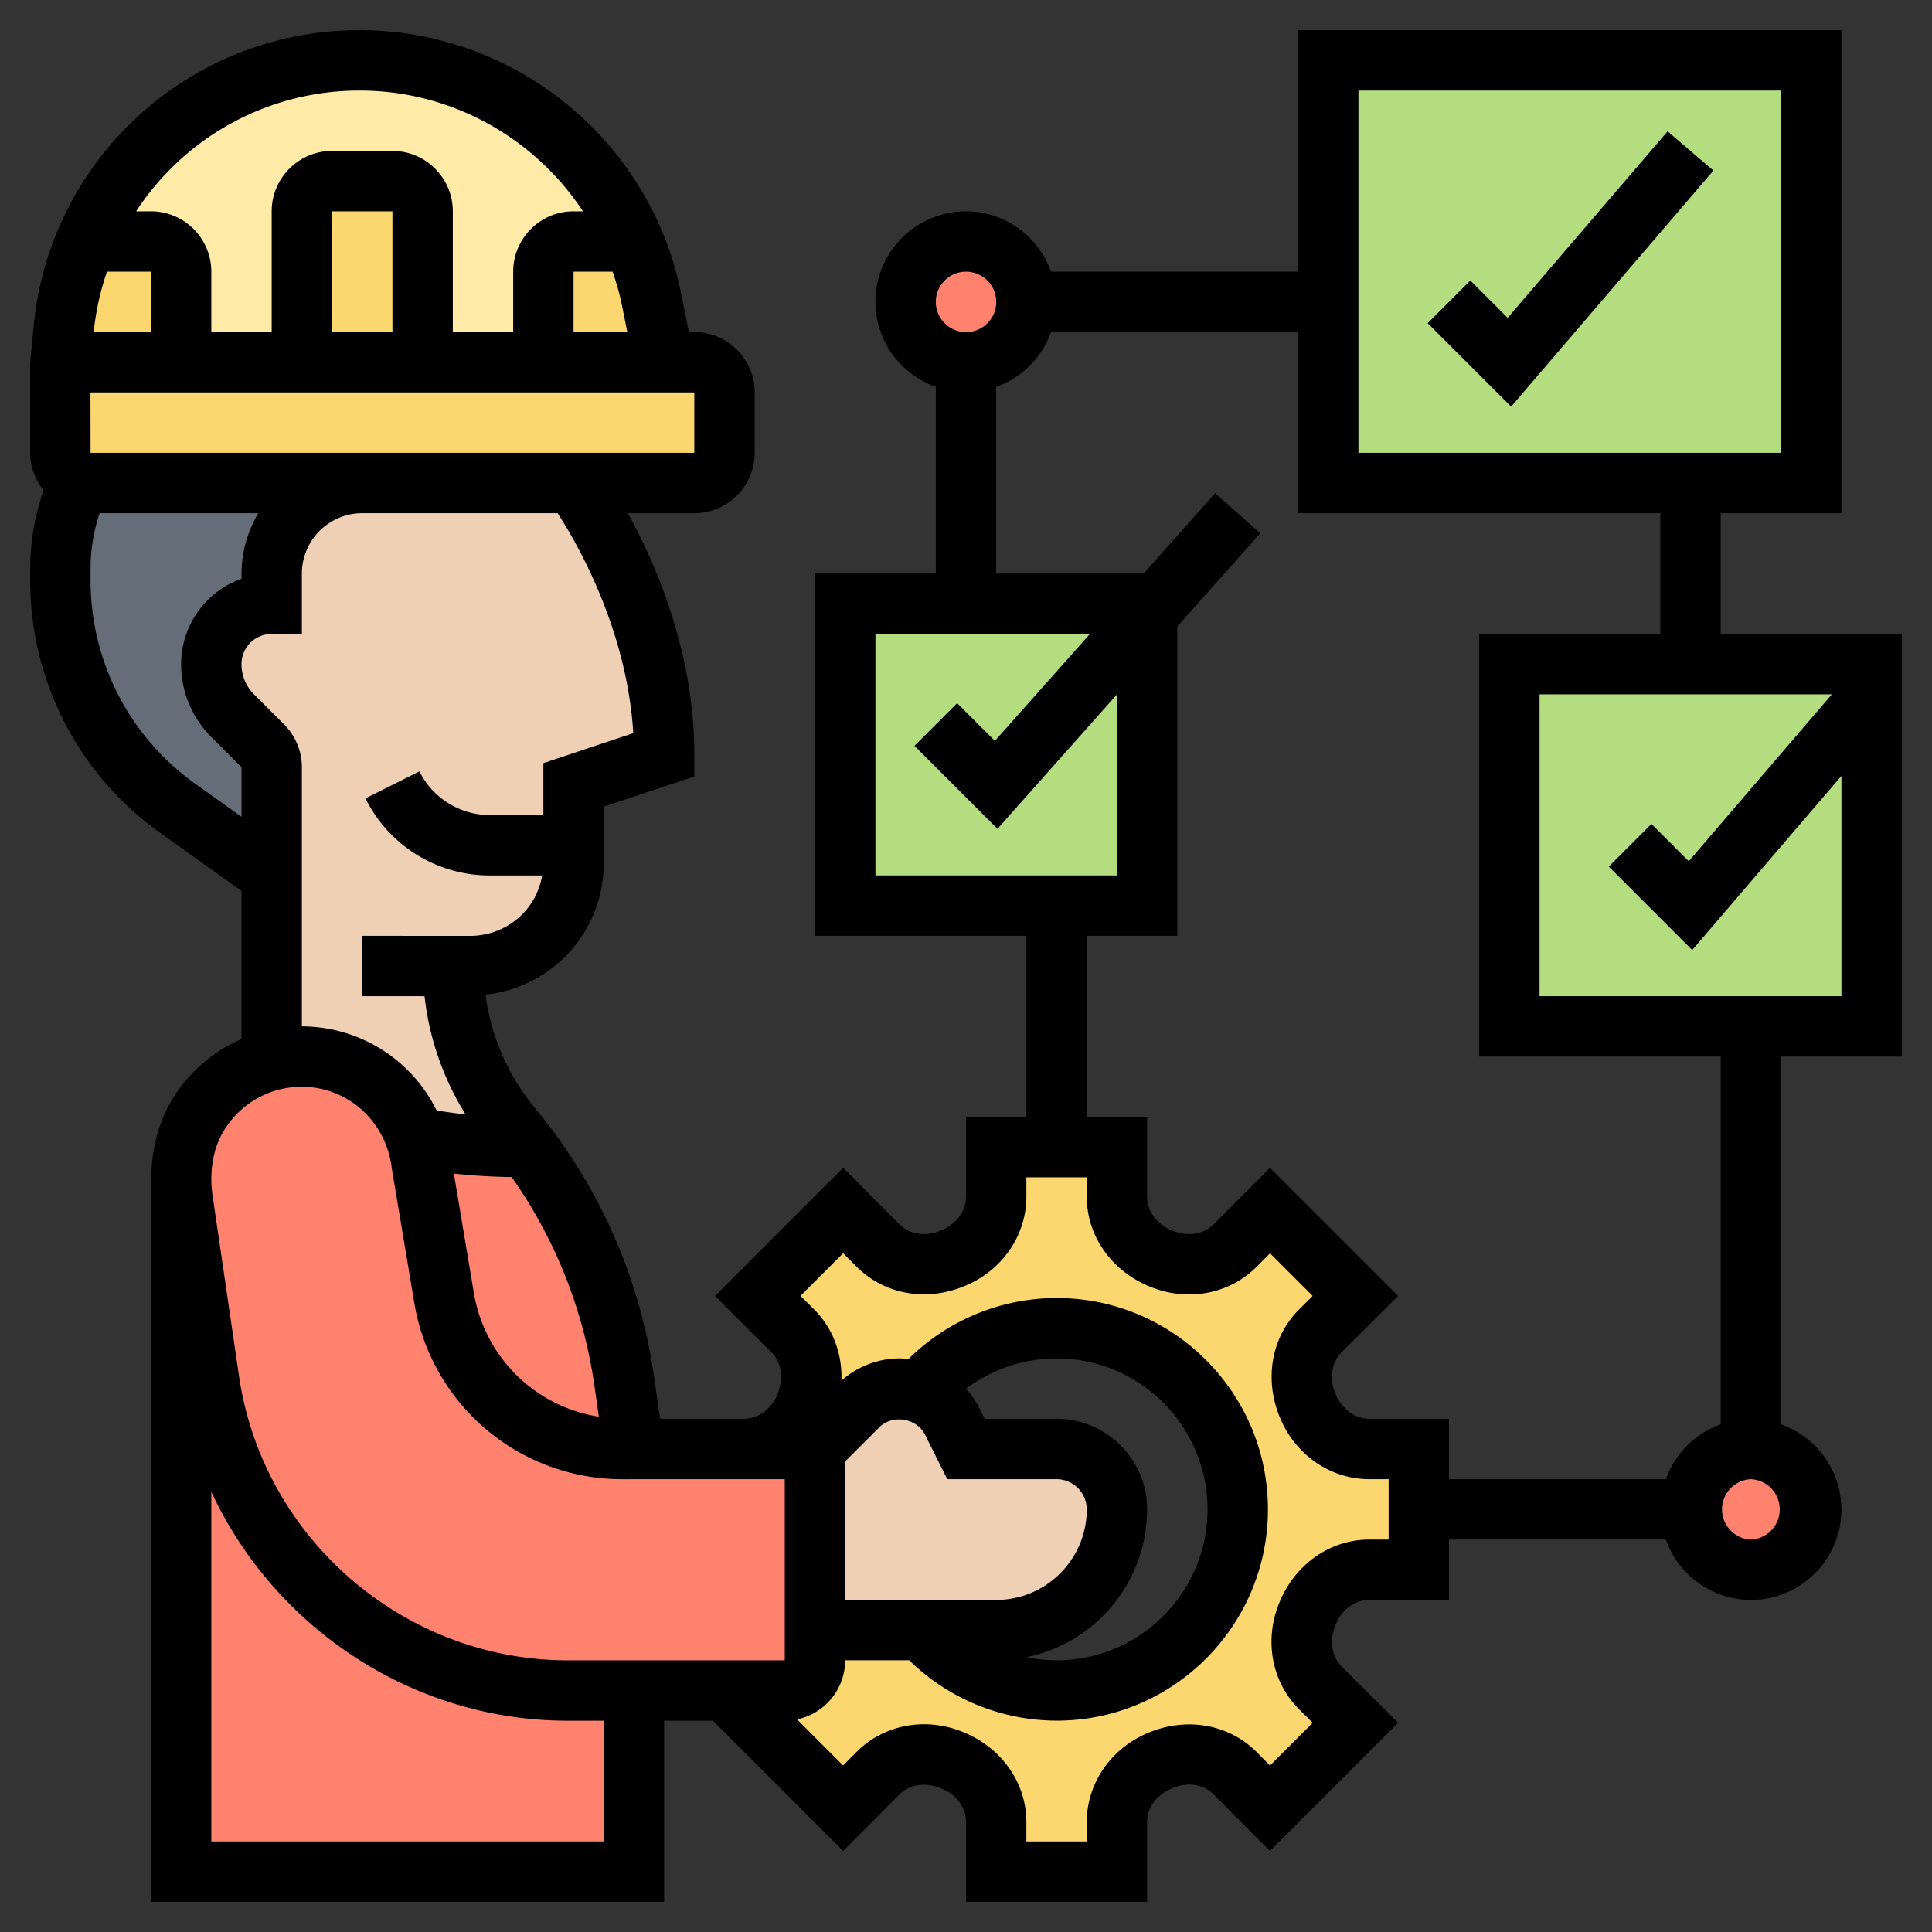
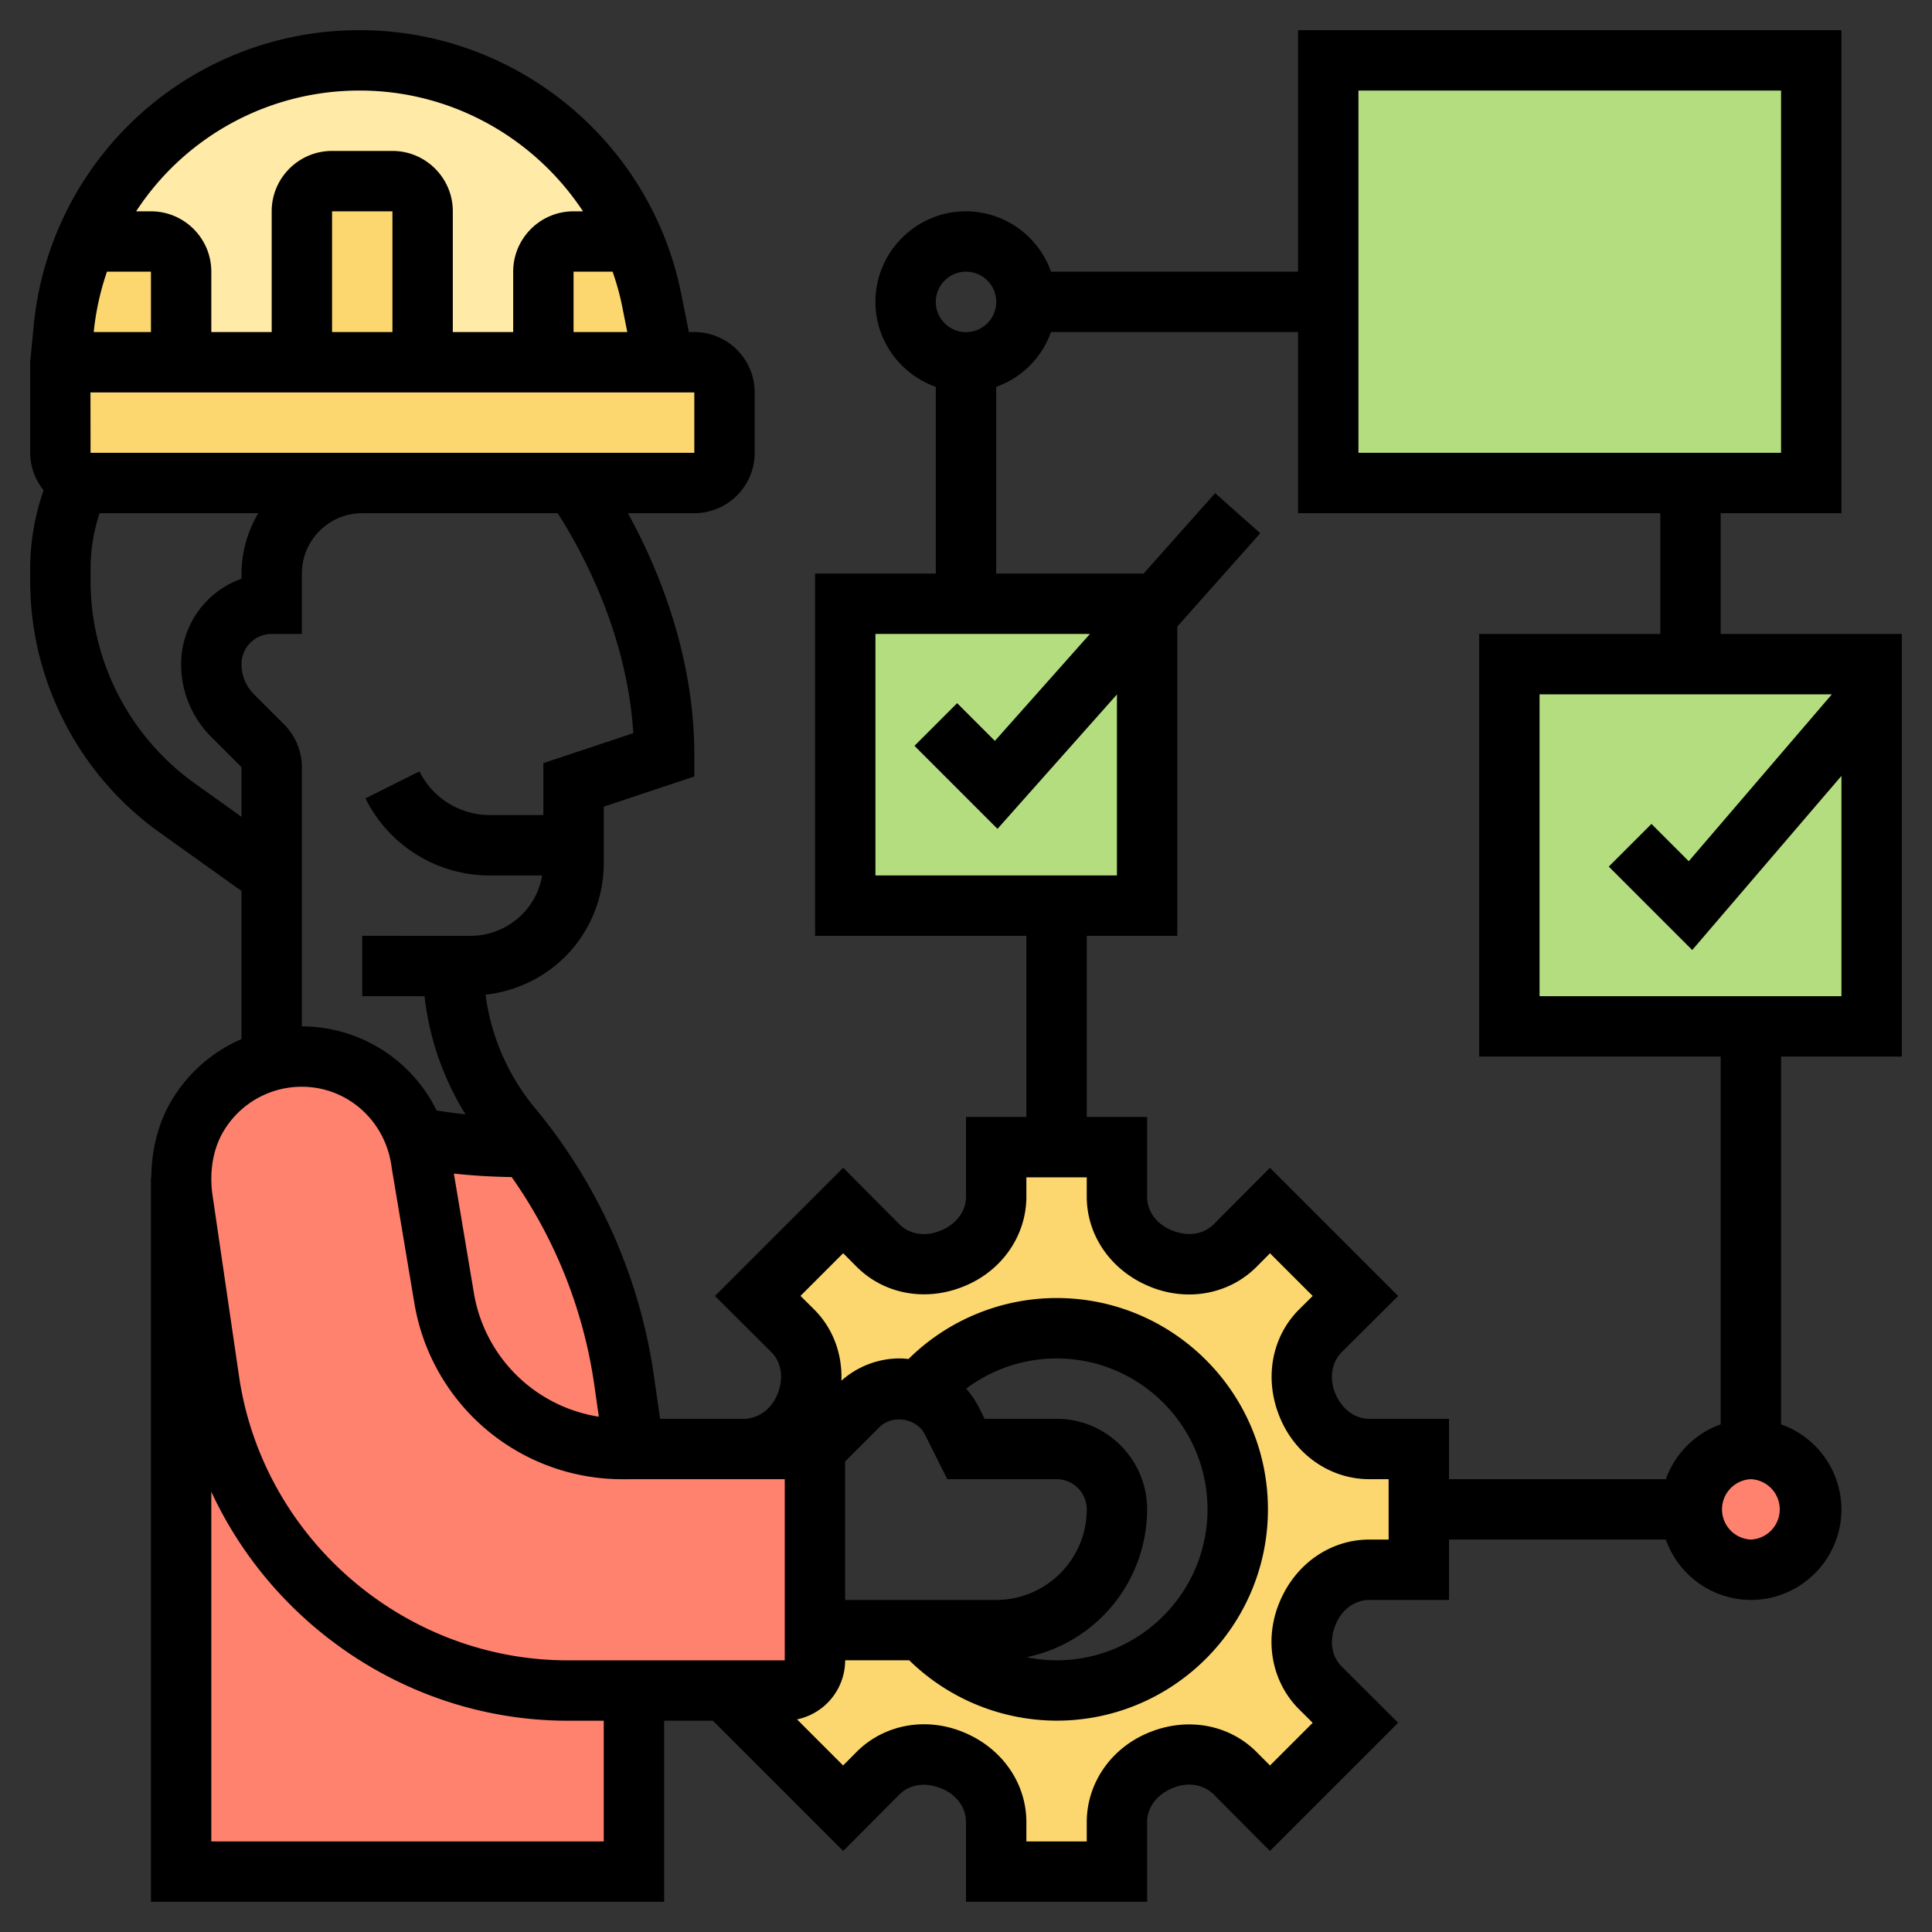
<svg xmlns="http://www.w3.org/2000/svg" version="1.1" width="512" height="512" x="0" y="0" viewBox="0 0 64 64" style="enable-background:new 0 0 512 512" xml:space="preserve">
  <rect x="0" y="0" width="64" height="64" fill="#333333" stroke="none" />
  <g>
    <path fill="#FF826E" d="M24.64 48H21l-.32-2.26c-.41-2.81-1.51-5.47-3.21-7.74h-.31c-1.13 0-2.26-.1-3.37-.29l-.02.01A3.971 3.971 0 0 0 9 35.13c-1.01.25-1.89.9-2.45 1.82-.37.62-.54 1.33-.55 2.05v23h15v-6h5c.55 0 1-.45 1-1v-7z" opacity="1" data-original="#ff826e" />
    <path fill="#FCD770" d="M33 39.64V38h4v1.64c0 .91.58 1.69 1.42 2.03.01.01.02.01.04.02.84.35 1.81.22 2.46-.43l1.15-1.16 2.83 2.83-1.16 1.15c-.65.65-.78 1.62-.43 2.46.01.02.01.03.02.04.34.84 1.12 1.42 2.03 1.42H47v4h-1.64c-.91 0-1.69.58-2.03 1.42-.01.01-.01.02-.02.04-.35.84-.22 1.81.43 2.46l1.16 1.15-2.83 2.83-1.15-1.16c-.65-.65-1.62-.78-2.46-.43-.02.01-.03.01-.04.02-.84.34-1.42 1.12-1.42 2.03V62h-4v-1.64c0-.91-.58-1.69-1.42-2.03-.01-.01-.02-.01-.04-.02-.84-.35-1.81-.22-2.46.43l-1.15 1.16-3.9-3.9H26c.55 0 1-.45 1-1v-1h3.53c1.1 1.23 2.7 2 4.47 2 3.31 0 6-2.69 6-6s-2.69-6-6-6c-1.83 0-3.46.82-4.56 2.11-.2-.07-.42-.11-.64-.11-.51 0-1.01.2-1.37.57L27 48h-2.36c.91 0 1.69-.58 2.03-1.42.01-.01.01-.02.02-.04.35-.84.22-1.81-.43-2.46l-1.16-1.15 2.83-2.83 1.15 1.16c.65.65 1.62.78 2.46.43.02-.01.03-.01.04-.02.84-.34 1.42-1.12 1.42-2.03z" opacity="1" data-original="#fcd770" />
    <path fill="#B4DD7F" d="M44 2h16v14H44v-6zM62 23v11H50V22h12zM28 30V20h10v10h-3z" opacity="1" data-original="#b4dd7f" />
-     <circle cx="32" cy="10" r="2" fill="#FF826E" opacity="1" data-original="#ff826e" />
    <circle cx="58" cy="50" r="2" fill="#FF826E" opacity="1" data-original="#ff826e" />
    <path fill="#FCD770" d="M24 13v2c0 .55-.45 1-1 1H3c-.13 0-.25-.02-.36-.07-.37-.14-.64-.51-.64-.93v-3h21c.55 0 1 .45 1 1z" opacity="1" data-original="#fcd770" />
    <path fill="#FFEAA7" d="M20.98 8H19c-.55 0-1 .45-1 1v3h-4V7c0-.55-.45-1-1-1h-2c-.55 0-1 .45-1 1v5H6V9c0-.55-.45-1-1-1H3c-.05 0-.1 0-.15.01a9.813 9.813 0 0 1 2.46-3.46A9.812 9.812 0 0 1 11.92 2c4.01 0 7.55 2.42 9.06 6z" opacity="1" data-original="#ffeaa7" />
    <path fill="#FCD770" d="M21.58 9.92 22 12h-4V9c0-.55.45-1 1-1h1.98c.27.61.47 1.25.6 1.92zM14 7v5h-4V7c0-.55.45-1 1-1h2c.55 0 1 .45 1 1zM5 8c.55 0 1 .45 1 1v3H2l.11-1.12c.1-1.01.36-1.98.74-2.87C2.9 8 2.95 8 3 8z" opacity="1" data-original="#fcd770" />
-     <path fill="#656D78" d="M9 19v1c-.55 0-1.05.22-1.41.59-.37.36-.59.86-.59 1.41 0 .64.25 1.25.71 1.71l1 1c.18.18.29.44.29.7V29l-3.13-2.24A9.224 9.224 0 0 1 2 19.24v-.41c0-1.01.22-2 .64-2.9.11.05.23.07.36.07h9c-1.66 0-3 1.34-3 3z" opacity="1" data-original="#656d78" />
-     <path fill="#F0D0B4" d="M19 28v.59A3.415 3.415 0 0 1 15.59 32H15c.01 1.95.7 3.83 1.94 5.32.18.22.36.45.53.68h-.31c-1.13 0-2.26-.1-3.37-.29l-.02.01A3.971 3.971 0 0 0 9 35.13V25.41c0-.26-.11-.52-.29-.7l-1-1C7.25 23.25 7 22.64 7 22c0-.55.22-1.05.59-1.41.36-.37.86-.59 1.41-.59v-1c0-1.66 1.34-3 3-3h7s3 4 3 9l-3 1zM35 48c1.1 0 2 .9 2 2s-.45 2.1-1.17 2.83C35.1 53.55 34.1 54 33 54h-6v-6l1.43-1.43c.36-.37.86-.57 1.37-.57.22 0 .44.04.64.11.47.16.86.5 1.09.96L32 48z" opacity="1" data-original="#f0d0b4" />
    <path d="M63 35V21h-6v-4h4V1H43v8h-8.184A2.996 2.996 0 0 0 32 7c-1.654 0-3 1.346-3 3 0 1.302.839 2.402 2 2.816V19h-4v12h7v6h-2v2.64c0 .479-.307.905-.843 1.127-.501.21-1.025.127-1.367-.215l-1.858-1.868-4.248 4.247 1.867 1.86c.338.336.422.873.197 1.409-.201.486-.637.8-1.11.8h-2.772l-.201-1.405a17.861 17.861 0 0 0-3.961-8.911 7.357 7.357 0 0 1-1.619-3.734 4.437 4.437 0 0 0 2.622-1.243A4.382 4.382 0 0 0 20 28.586v-1.864l3-1v-.721c0-3.38-1.26-6.294-2.2-8.001H23c1.103 0 2-.897 2-2v-2c0-1.103-.897-2-2-2h-.18l-.255-1.273C21.554 4.67 17.077 1 11.92 1a10.824 10.824 0 0 0-10.803 9.776L1 12v3c0 .471.171.899.444 1.241A7.877 7.877 0 0 0 1 18.828v.416c0 3.3 1.603 6.415 4.289 8.334L8 29.514v4.907a5.001 5.001 0 0 0-2.303 2.013c-.445.735-.675 1.623-.685 2.566H5v24h17v-5.999h1.616l4.316 4.316 1.858-1.868c.343-.343.865-.427 1.41-.197.494.204.8.63.8 1.109V63h6v-2.64c0-.479.307-.905.843-1.127.5-.211 1.025-.127 1.367.215l1.858 1.868 4.248-4.247-1.867-1.859c-.343-.343-.426-.866-.198-1.41.201-.486.637-.8 1.11-.8H48v-2h7.184A2.996 2.996 0 0 0 58 53c1.654 0 3-1.346 3-3a2.996 2.996 0 0 0-2-2.816V35zm-12-2V23h9.683l-4.74 5.529-1.236-1.236-1.414 1.414 2.764 2.764L61 25.703V33zM45 3h14v12H45zM32 9a1.001 1.001 0 1 1-1 1c0-.552.449-1 1-1zm-3 12h7.106l-3.149 3.543-1.25-1.25-1.414 1.414 2.75 2.75L37 23.005V29h-8zm-9.313 24.879.15 1.051a4.978 4.978 0 0 1-4.14-4.104l-.662-3.949c.636.067 1.275.107 1.914.114a15.867 15.867 0 0 1 2.738 6.888zm1.291-21.592L18 25.28V27h-1.764a2.603 2.603 0 0 1-2.341-1.447l-1.789.895a4.595 4.595 0 0 0 4.13 2.553h1.724c-.084.487-.31.937-.667 1.294a2.434 2.434 0 0 1-1.707.707L12 31v2l2.064.001a9.372 9.372 0 0 0 1.356 3.912c-.32-.03-.638-.079-.955-.125A4.988 4.988 0 0 0 10 34v-8.586A2.01 2.01 0 0 0 9.414 24l-1-1A1.406 1.406 0 0 1 8 22c0-.552.449-1 1-1h1v-2c0-1.103.897-2 2-2h6.472c.657 1.013 2.298 3.855 2.506 7.287zM23 13v2H3l-.003-2zM5 11H3.105l.002-.024A8.917 8.917 0 0 1 3.543 9H5zm8 0h-2V7h2zm7.604-.881.176.881H19V9h1.294c.124.363.233.734.31 1.119zM11.92 3c3.043 0 5.79 1.572 7.392 4H19c-1.103 0-2 .897-2 2v2h-2V7c0-1.103-.897-2-2-2h-2c-1.103 0-2 .897-2 2v4H7V9c0-1.103-.897-2-2-2h-.49a8.823 8.823 0 0 1 7.41-4zM6.452 25.951A8.259 8.259 0 0 1 3 19.244v-.416c0-.618.104-1.239.298-1.828h5.259A3.95 3.95 0 0 0 8 19v.171A3.006 3.006 0 0 0 6 22c0 .911.355 1.769 1 2.414l1 1v1.643zm.956 11.518A3.01 3.01 0 0 1 9.998 36c1.518 0 2.795 1.14 2.98 2.7l.746 4.456a6.981 6.981 0 0 0 6.907 5.845L25.996 49v6l-7.187.001c-5.423 0-10.104-4.044-10.89-9.407l-.891-6.085c-.09-.761.045-1.486.38-2.04zM20 61H7V49.416c2.085 4.498 6.661 7.585 11.809 7.585H20zm26-10h-.639c-1.285 0-2.445.799-2.972 2.068-.524 1.247-.27 2.644.648 3.558l.447.445-1.413 1.413-.445-.446c-.914-.919-2.311-1.173-3.592-.635C36.799 57.916 36 59.076 36 60.36V61h-2v-.64c0-1.284-.799-2.444-2.067-2.971-1.25-.526-2.646-.271-3.56.648l-.444.446-1.526-1.526a2.003 2.003 0 0 0 1.594-1.958h2.122a7 7 0 0 0 4.883 2c3.86 0 7-3.141 7-7s-3.14-7-7-7a6.984 6.984 0 0 0-4.907 2.02c-.097-.01-.194-.02-.293-.02a2.91 2.91 0 0 0-1.93.739c.034-.88-.275-1.738-.907-2.365l-.447-.445 1.413-1.413.445.446c.915.919 2.312 1.175 3.592.635C33.201 42.084 34 40.924 34 39.64V39h2v.64c0 1.284.799 2.444 2.067 2.971 1.249.525 2.646.271 3.56-.648l.444-.446 1.413 1.413-.446.444c-.918.913-1.173 2.311-.635 3.593.513 1.234 1.673 2.033 2.958 2.033H46zm-11.001-4h-2.383l-.188-.376a2.978 2.978 0 0 0-.423-.624c.858-.643 1.905-1 2.995-1 2.757 0 5 2.243 5 5s-2.243 5-5 5a4.97 4.97 0 0 1-.992-.103A5.008 5.008 0 0 0 38 50c0-1.654-1.346-3-3.001-3zm-4.36.519L31.38 49h3.619c.552 0 1.001.448 1.001 1 0 1.654-1.347 3-3.001 3h-5.003v-4.586l1.14-1.139c.429-.427 1.233-.297 1.503.244zM58 51a1.001 1.001 0 0 1 0-2 1.001 1.001 0 0 1 0 2zm-1-3.816A2.997 2.997 0 0 0 55.184 49H48v-2h-2.639c-.473 0-.909-.313-1.128-.842-.207-.494-.123-1.031.216-1.368l1.867-1.859-4.248-4.247-1.858 1.868c-.343.343-.865.427-1.41.197-.494-.204-.8-.63-.8-1.109V37h-2v-6h3V20.755l2.748-3.091-1.495-1.328L37.884 19H33v-6.184A2.997 2.997 0 0 0 34.816 11H43v6h12v4h-6v14h8z" fill="#000000" opacity="1" data-original="#000000" />
-     <path d="m49.943 10.529-1.236-1.236-1.414 1.414 2.764 2.764 6.702-7.821-1.518-1.3z" fill="#000000" opacity="1" data-original="#000000" />
  </g>
</svg>